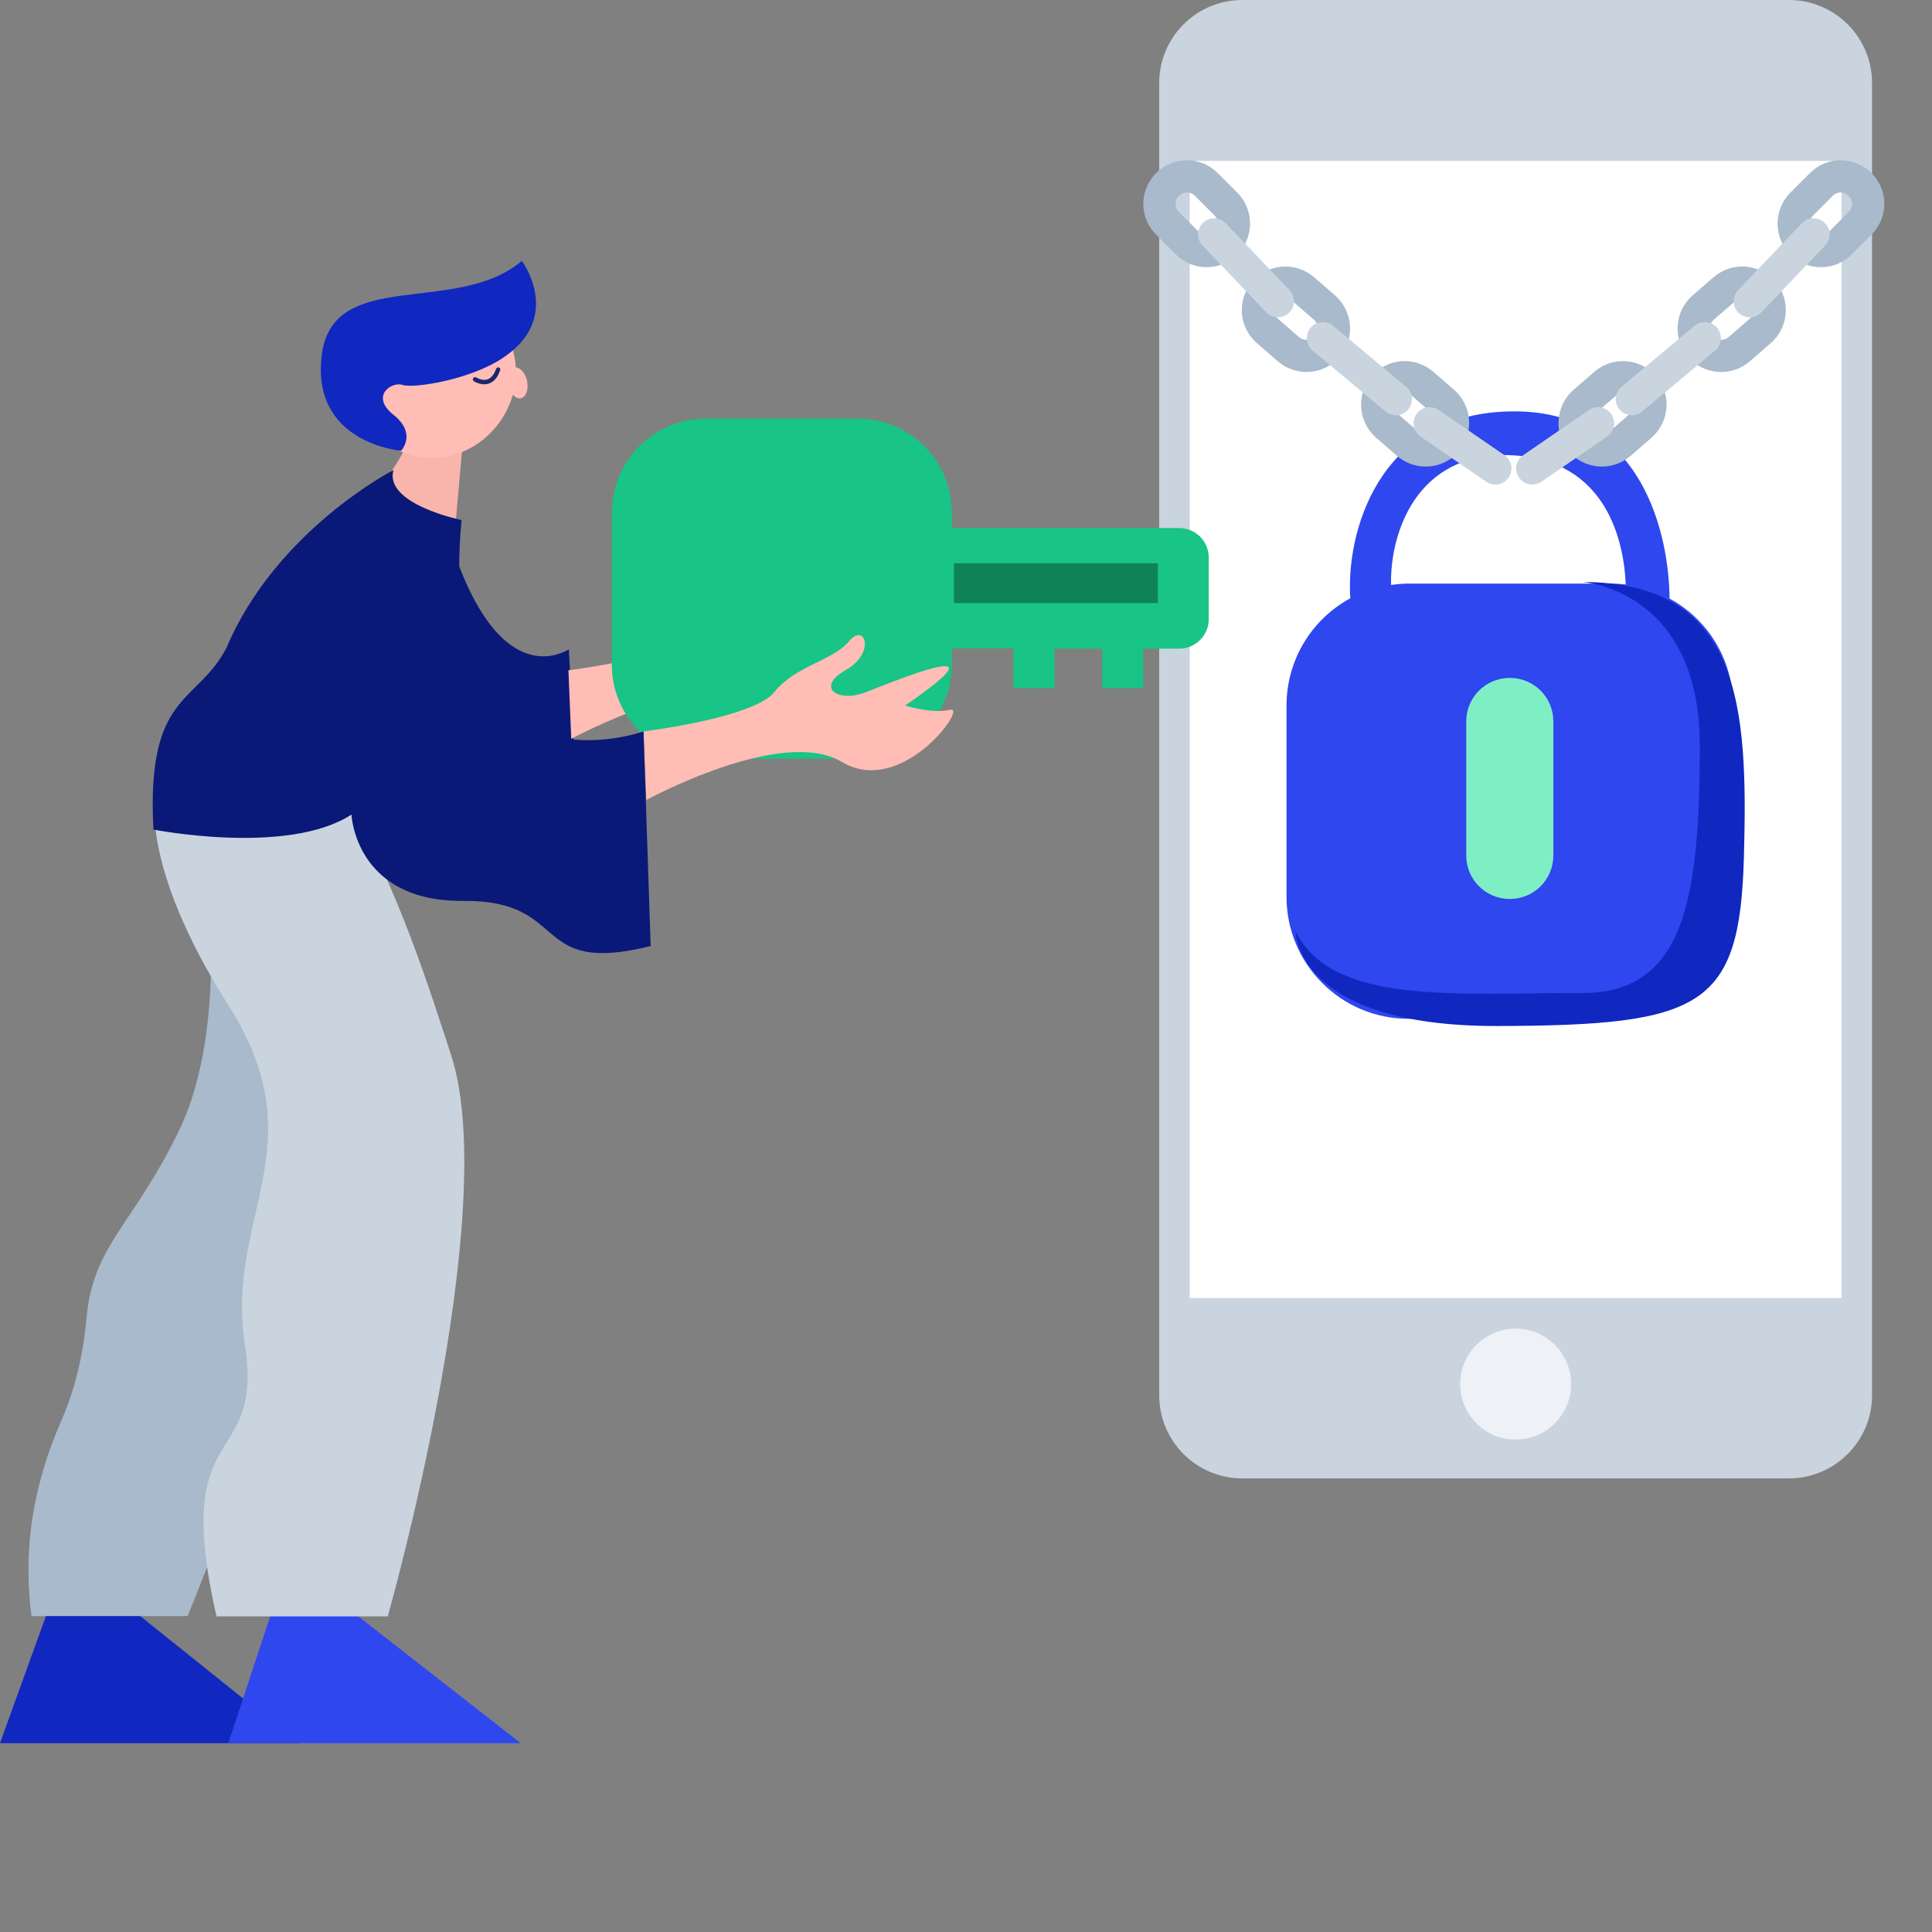
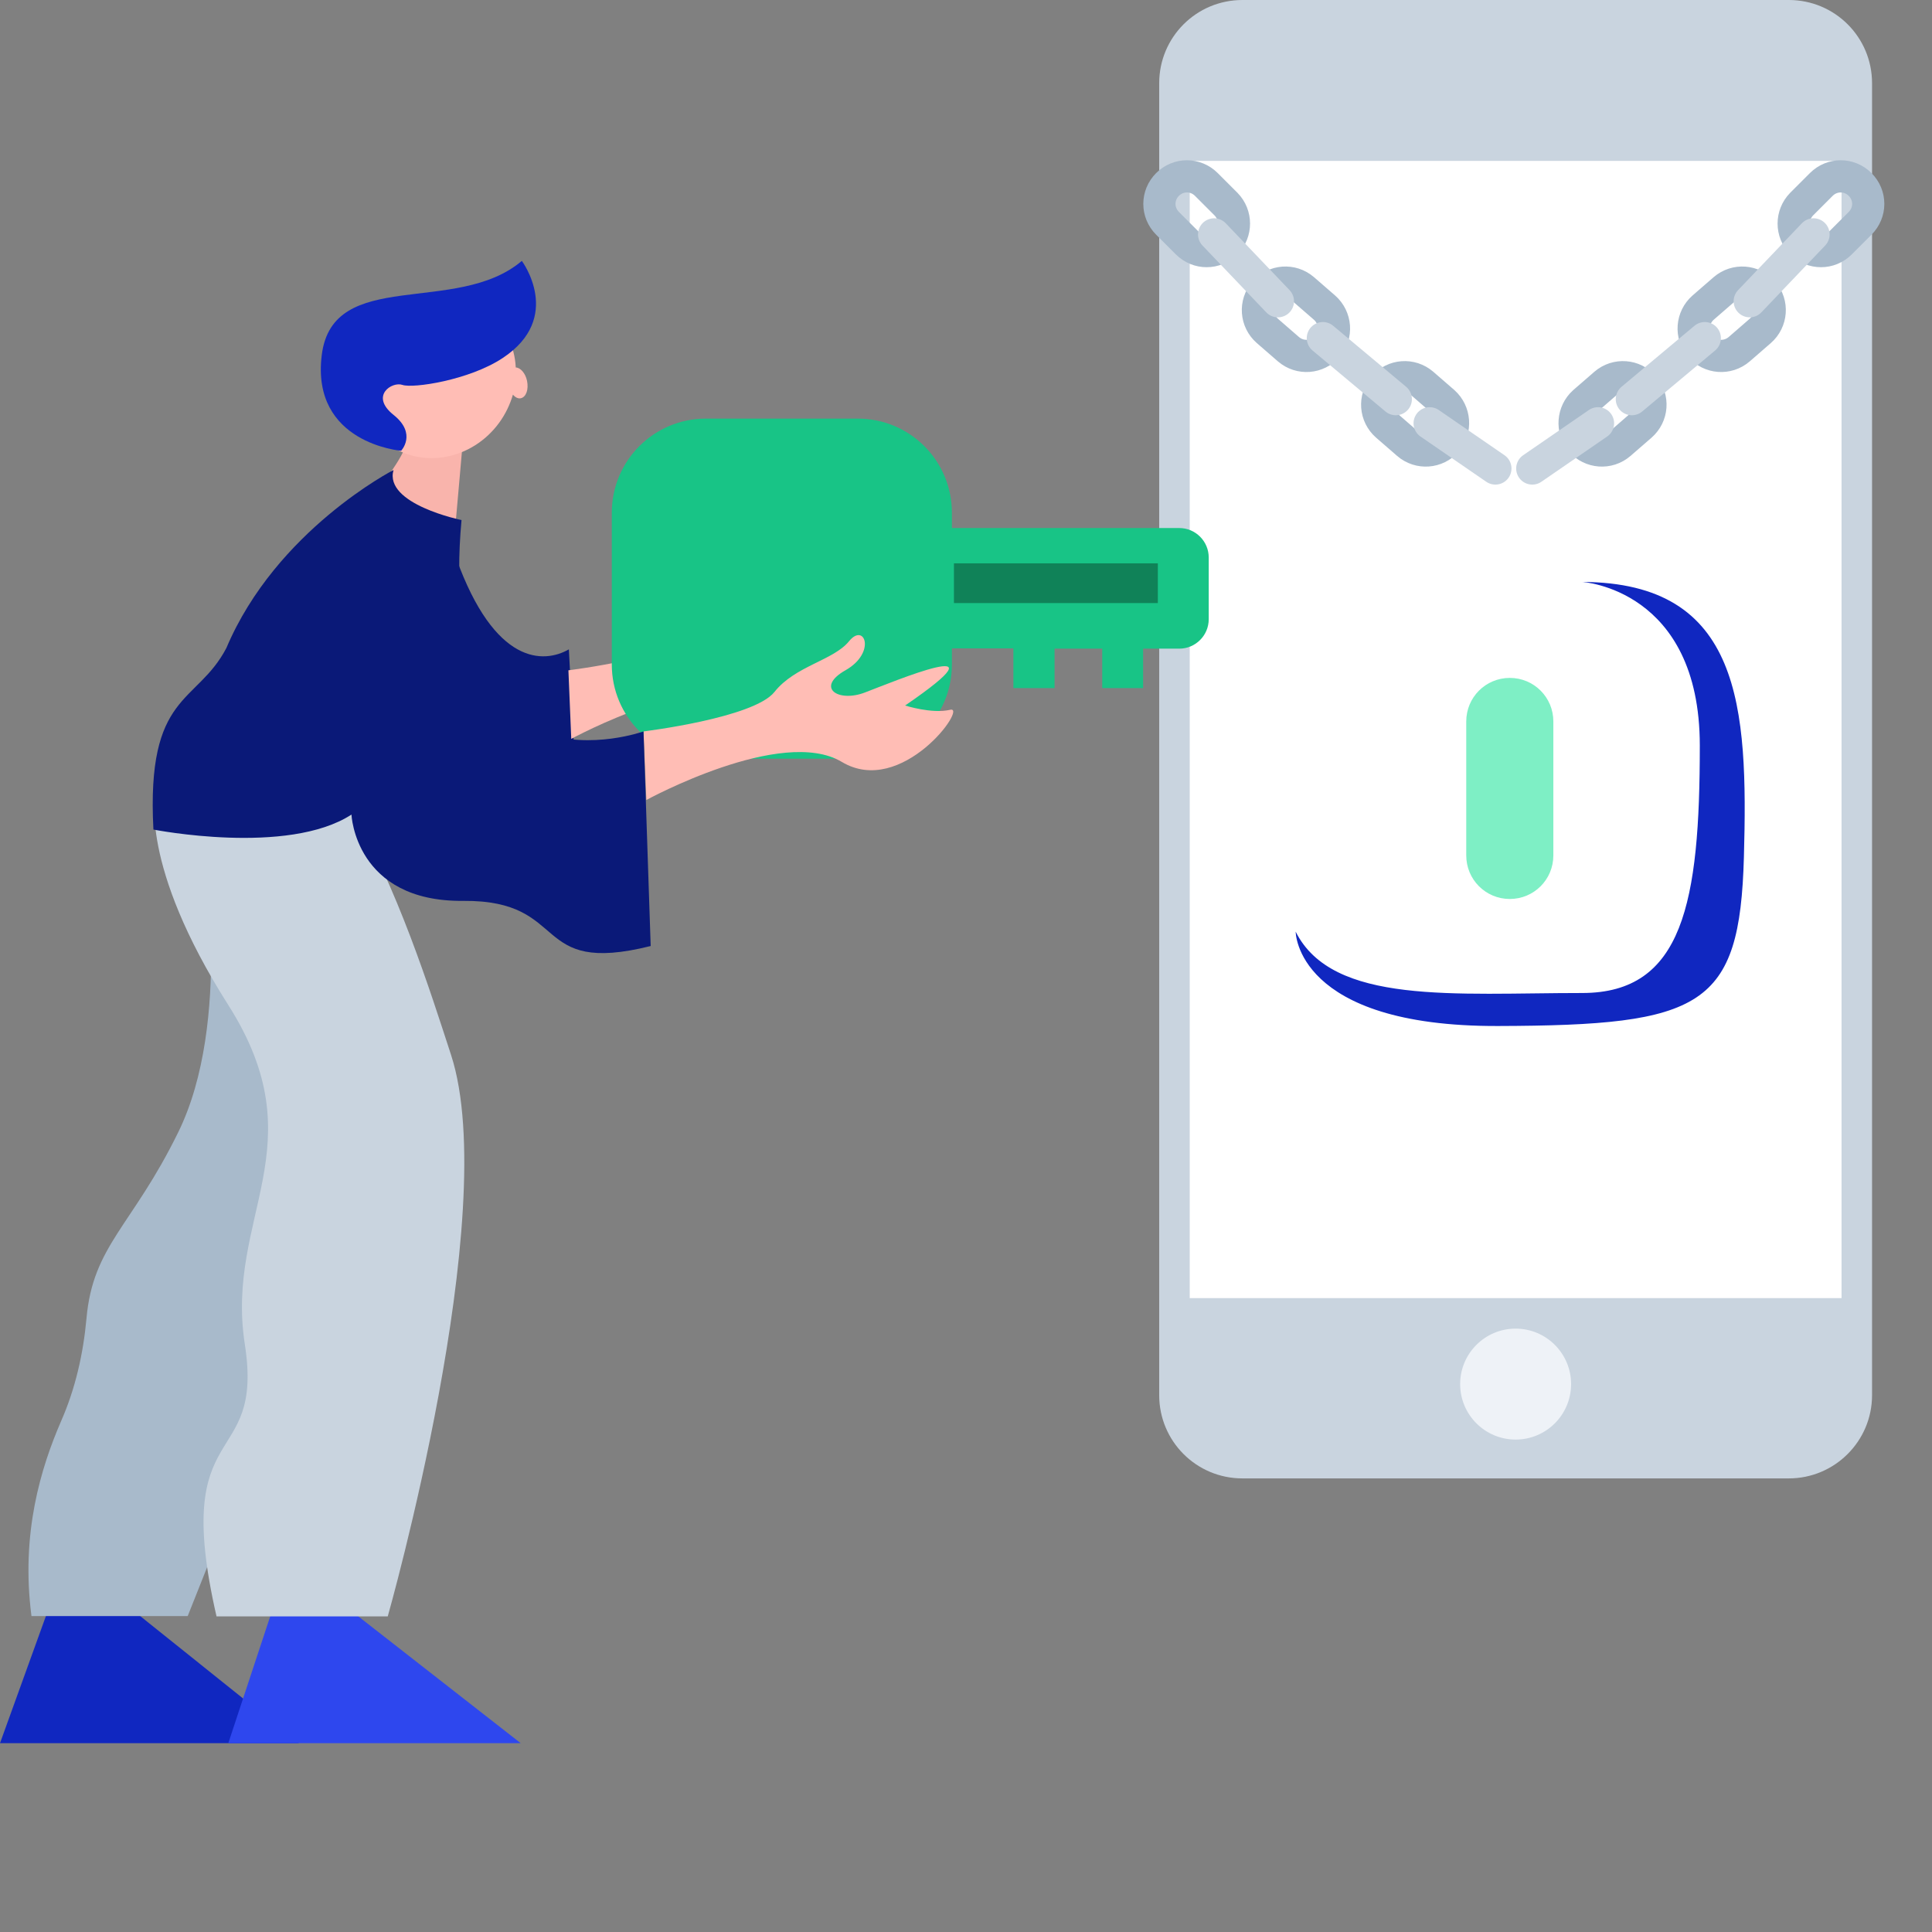
<svg xmlns="http://www.w3.org/2000/svg" width="180" height="180" viewBox="0 0 180 180" fill="none">
  <rect x="0" y="0" width="180" height="180" fill="#808080" stroke="none" />
  <path d="M166.662 137.739H115.753C111.463 137.739 108 134.276 108 129.987V7.753C108 3.463 111.463 0 115.753 0H166.662C170.952 0 174.415 3.463 174.415 7.753V129.987C174.415 134.276 170.926 137.739 166.662 137.739Z" fill="#C9D4DF" />
  <path d="M171.572 14.989H110.843V120.942H171.572V14.989Z" fill="white" />
  <path d="M141.207 134.122C144.061 134.122 146.375 131.808 146.375 128.953C146.375 126.099 144.061 123.785 141.207 123.785C138.353 123.785 136.039 126.099 136.039 128.953C136.039 131.808 138.353 134.122 141.207 134.122Z" fill="#EEF2F7" />
-   <path d="M155.55 55.769C155.498 49.851 153.043 38.325 141.104 38.325C128.209 38.325 125.392 49.928 125.806 55.743C122.265 57.655 119.862 61.428 119.862 65.744V83.549C119.862 89.829 124.953 94.92 131.232 94.92H150.097C156.377 94.92 161.468 89.829 161.468 83.549V65.744C161.468 61.428 159.09 57.681 155.55 55.769ZM131.232 54.373C130.69 54.373 130.147 54.425 129.604 54.502C129.475 49.825 131.878 42.098 140.665 42.408C149.891 42.744 151.312 50.781 151.467 54.451C151.002 54.399 150.562 54.373 150.097 54.373H131.232Z" fill="#2E47EE" />
  <path d="M140.665 83.756C138.416 83.756 136.607 81.947 136.607 79.698V67.217C136.607 64.968 138.416 63.159 140.665 63.159C142.913 63.159 144.722 64.968 144.722 67.217V79.698C144.722 81.947 142.913 83.756 140.665 83.756Z" fill="#7EEFC5" />
  <path d="M147.41 54.218C147.41 54.218 158.367 54.864 158.367 69.465C158.367 84.066 156.816 92.516 147.41 92.516C135.548 92.516 124.152 93.653 120.715 86.805C120.715 86.805 120.715 95.643 139.554 95.591C158.625 95.54 162.088 93.834 162.476 79.853C162.864 65.847 162.243 54.27 147.41 54.218Z" fill="#1027C0" />
  <path d="M114.228 22.639C113.22 23.647 111.618 23.647 110.61 22.639L108.775 20.804C107.768 19.796 107.768 18.194 108.775 17.186C109.783 16.178 111.385 16.178 112.393 17.186L114.228 19.021C115.21 20.029 115.21 21.631 114.228 22.639Z" stroke="#A8BACB" stroke-width="3" stroke-miterlimit="10" />
  <path d="M123.661 32.278C122.73 33.338 121.128 33.467 120.043 32.536L118.079 30.831C117.019 29.901 116.89 28.298 117.82 27.213C118.751 26.154 120.353 26.024 121.438 26.955L123.402 28.66C124.462 29.59 124.591 31.219 123.661 32.278Z" stroke="#A8BACB" stroke-width="3" stroke-miterlimit="10" />
  <path d="M134.773 41.09C133.843 42.15 132.24 42.279 131.155 41.349L129.191 39.643C128.132 38.713 128.002 37.111 128.933 36.025C129.863 34.966 131.465 34.836 132.551 35.767L134.515 37.472C135.548 38.403 135.677 40.005 134.773 41.09Z" stroke="#A8BACB" stroke-width="3" stroke-miterlimit="10" />
  <path d="M113.117 21.838L119.06 28.066" stroke="#C9D4DF" stroke-width="3" stroke-miterlimit="10" stroke-linecap="round" />
  <path d="M123.247 31.503L130.044 37.188" stroke="#C9D4DF" stroke-width="3" stroke-miterlimit="10" stroke-linecap="round" />
  <path d="M133.197 39.436L139.321 43.649" stroke="#C9D4DF" stroke-width="3" stroke-miterlimit="10" stroke-linecap="round" />
  <path d="M167.85 22.639C168.858 23.647 170.46 23.647 171.468 22.639L173.303 20.804C174.311 19.796 174.311 18.194 173.303 17.186C172.295 16.178 170.693 16.178 169.685 17.186L167.85 19.021C166.868 20.029 166.868 21.631 167.85 22.639Z" stroke="#A8BACB" stroke-width="3" stroke-miterlimit="10" />
  <path d="M158.418 32.278C159.348 33.338 160.951 33.467 162.036 32.536L164 30.831C165.059 29.901 165.189 28.298 164.258 27.213C163.328 26.154 161.726 26.024 160.64 26.955L158.676 28.66C157.617 29.59 157.488 31.219 158.418 32.278Z" stroke="#A8BACB" stroke-width="3" stroke-miterlimit="10" />
  <path d="M147.306 41.09C148.236 42.15 149.839 42.279 150.924 41.349L152.888 39.643C153.947 38.713 154.077 37.111 153.146 36.025C152.216 34.966 150.614 34.836 149.528 35.767L147.564 37.472C146.531 38.403 146.402 40.005 147.306 41.09Z" stroke="#A8BACB" stroke-width="3" stroke-miterlimit="10" />
  <path d="M168.962 21.838L163.018 28.066" stroke="#C9D4DF" stroke-width="3" stroke-miterlimit="10" stroke-linecap="round" />
  <path d="M158.832 31.503L152.035 37.188" stroke="#C9D4DF" stroke-width="3" stroke-miterlimit="10" stroke-linecap="round" />
  <path d="M148.882 39.436L142.758 43.649" stroke="#C9D4DF" stroke-width="3" stroke-miterlimit="10" stroke-linecap="round" />
  <path d="M53 60.5L53.5 70L52.5 74.5L38 65.5L42.5 52C46.1 62 50.667 61.833 53 60.5Z" fill="#0A1978" />
  <path d="M52.957 62.45C52.957 62.45 63.235 61.2 65.159 58.77C67.084 56.34 70.653 55.836 72.106 54.047C73.559 52.258 74.66 55.109 71.791 56.742C68.938 58.352 71.079 59.791 73.597 58.819C76.099 57.87 87.344 53.179 77.331 60.035C77.331 60.035 79.805 60.835 81.528 60.436C83.229 60.02 77.014 68.651 71.425 65.286C65.819 61.944 53.223 68.84 53.223 68.84L52.957 62.45Z" fill="#FFBDB5" />
  <path d="M109.873 49.196H88.686V47.771C88.686 42.92 84.766 39 79.915 39H65.771C60.92 39 57 42.92 57 47.771V61.915C57 66.766 60.92 70.686 65.771 70.686H79.915C84.766 70.686 88.686 66.766 88.686 61.915V60.407H94.414V64.107H98.252V60.434H102.692V64.107H106.502V60.434H109.873C111.381 60.434 112.614 59.201 112.614 57.694V51.937C112.614 50.43 111.381 49.196 109.873 49.196Z" fill="#18C486" />
  <path d="M107.872 52.486H88.877V56.186H107.872V52.486Z" fill="#108258" />
  <path d="M59.954 68.145C59.954 68.145 70.233 66.895 72.157 64.465C74.081 62.035 77.65 61.532 79.103 59.742C80.556 57.953 81.657 60.804 78.788 62.437C75.936 64.047 78.076 65.486 80.594 64.514C83.096 63.565 94.341 58.874 84.328 65.73C84.328 65.73 86.802 66.53 88.525 66.131C90.226 65.715 84.011 74.346 78.422 70.981C72.816 67.639 60.22 74.535 60.22 74.535L59.954 68.145Z" fill="#FFBDB5" />
  <path d="M5.098 148.293L0 162.409H27.848L10.224 148.293H5.098Z" fill="#1027C0" />
  <path d="M25.464 149.718L21.27 162.409H48.515L32.261 149.718H25.464Z" fill="#2E47EE" />
  <path d="M18.912 78.974C18.912 78.974 21.708 95.173 16.583 105.534C12.307 114.25 8.661 116.032 8.058 122.829C7.757 126.146 7.017 129.407 5.673 132.45C3.837 136.698 1.918 142.838 2.933 150.568H17.487L34.043 108.932L18.912 78.974Z" fill="#A8BACB" />
  <path d="M14.5 74C14.5 74 12.91 80.481 21.27 93.638C29.63 106.795 20.968 113.291 22.805 125.214C24.668 137.137 15.842 131.71 20.173 150.595H36.126C36.126 150.595 46.816 112.962 42.019 98.27C40.13 92.486 37 82.5 32.5 75C24.853 68.953 14.5 74 14.5 74Z" fill="#C9D4DF" />
  <path d="M42.394 49.369L43.085 41.54L37.849 40.886C37.849 40.886 38.291 41.347 36.224 44.25C34.178 47.169 42.394 49.369 42.394 49.369Z" fill="#F9B4AC" />
  <path d="M36.663 43.791C36.663 43.791 25.734 49.394 21.091 60.374C18.327 65.656 13.618 64.471 14.294 77.288C14.294 77.288 26.805 79.756 32.745 75.892C32.745 75.892 33.082 84.035 43.163 83.933C53.227 83.852 49.328 90.954 60.623 88.138L59.954 68.145C59.954 68.145 40.544 75.097 42.999 48.454C42.999 48.454 35.755 46.968 36.663 43.791Z" fill="#0A1978" />
  <path d="M45.267 28.954C42.066 26.599 37.436 27.48 34.918 30.901C32.4 34.323 32.936 39.006 36.137 41.361C39.338 43.717 43.968 42.836 46.486 39.414C47.087 38.598 47.518 37.689 47.789 36.766C48.005 37.027 48.28 37.161 48.526 37.104C49.019 36.99 49.265 36.286 49.104 35.487C48.955 34.765 48.484 34.248 48.051 34.236C47.956 32.192 46.989 30.222 45.267 28.954Z" fill="#FFBDB5" />
  <path d="M37.371 41.997C37.371 41.997 28.955 41.317 29.977 33.084C30.998 24.852 42.542 29.467 48.619 24.308C48.619 24.308 52.559 29.59 46.821 33.365C43.704 35.427 38.47 36.203 37.496 35.861C36.523 35.519 34.435 36.876 36.666 38.654C38.875 40.416 37.371 41.997 37.371 41.997Z" fill="#1027C0" />
-   <path d="M46.24 35.218C46.061 35.46 45.832 35.632 45.554 35.734C44.865 35.975 44.17 35.532 44.148 35.516C44.06 35.451 44.02 35.32 44.085 35.232C44.15 35.143 44.282 35.104 44.37 35.169C44.37 35.169 44.932 35.514 45.435 35.34C45.768 35.211 46.034 34.896 46.227 34.357C46.269 34.252 46.379 34.197 46.483 34.239C46.588 34.282 46.643 34.392 46.6 34.496C46.488 34.788 46.386 35.019 46.24 35.218Z" fill="#1B2868" />
</svg>